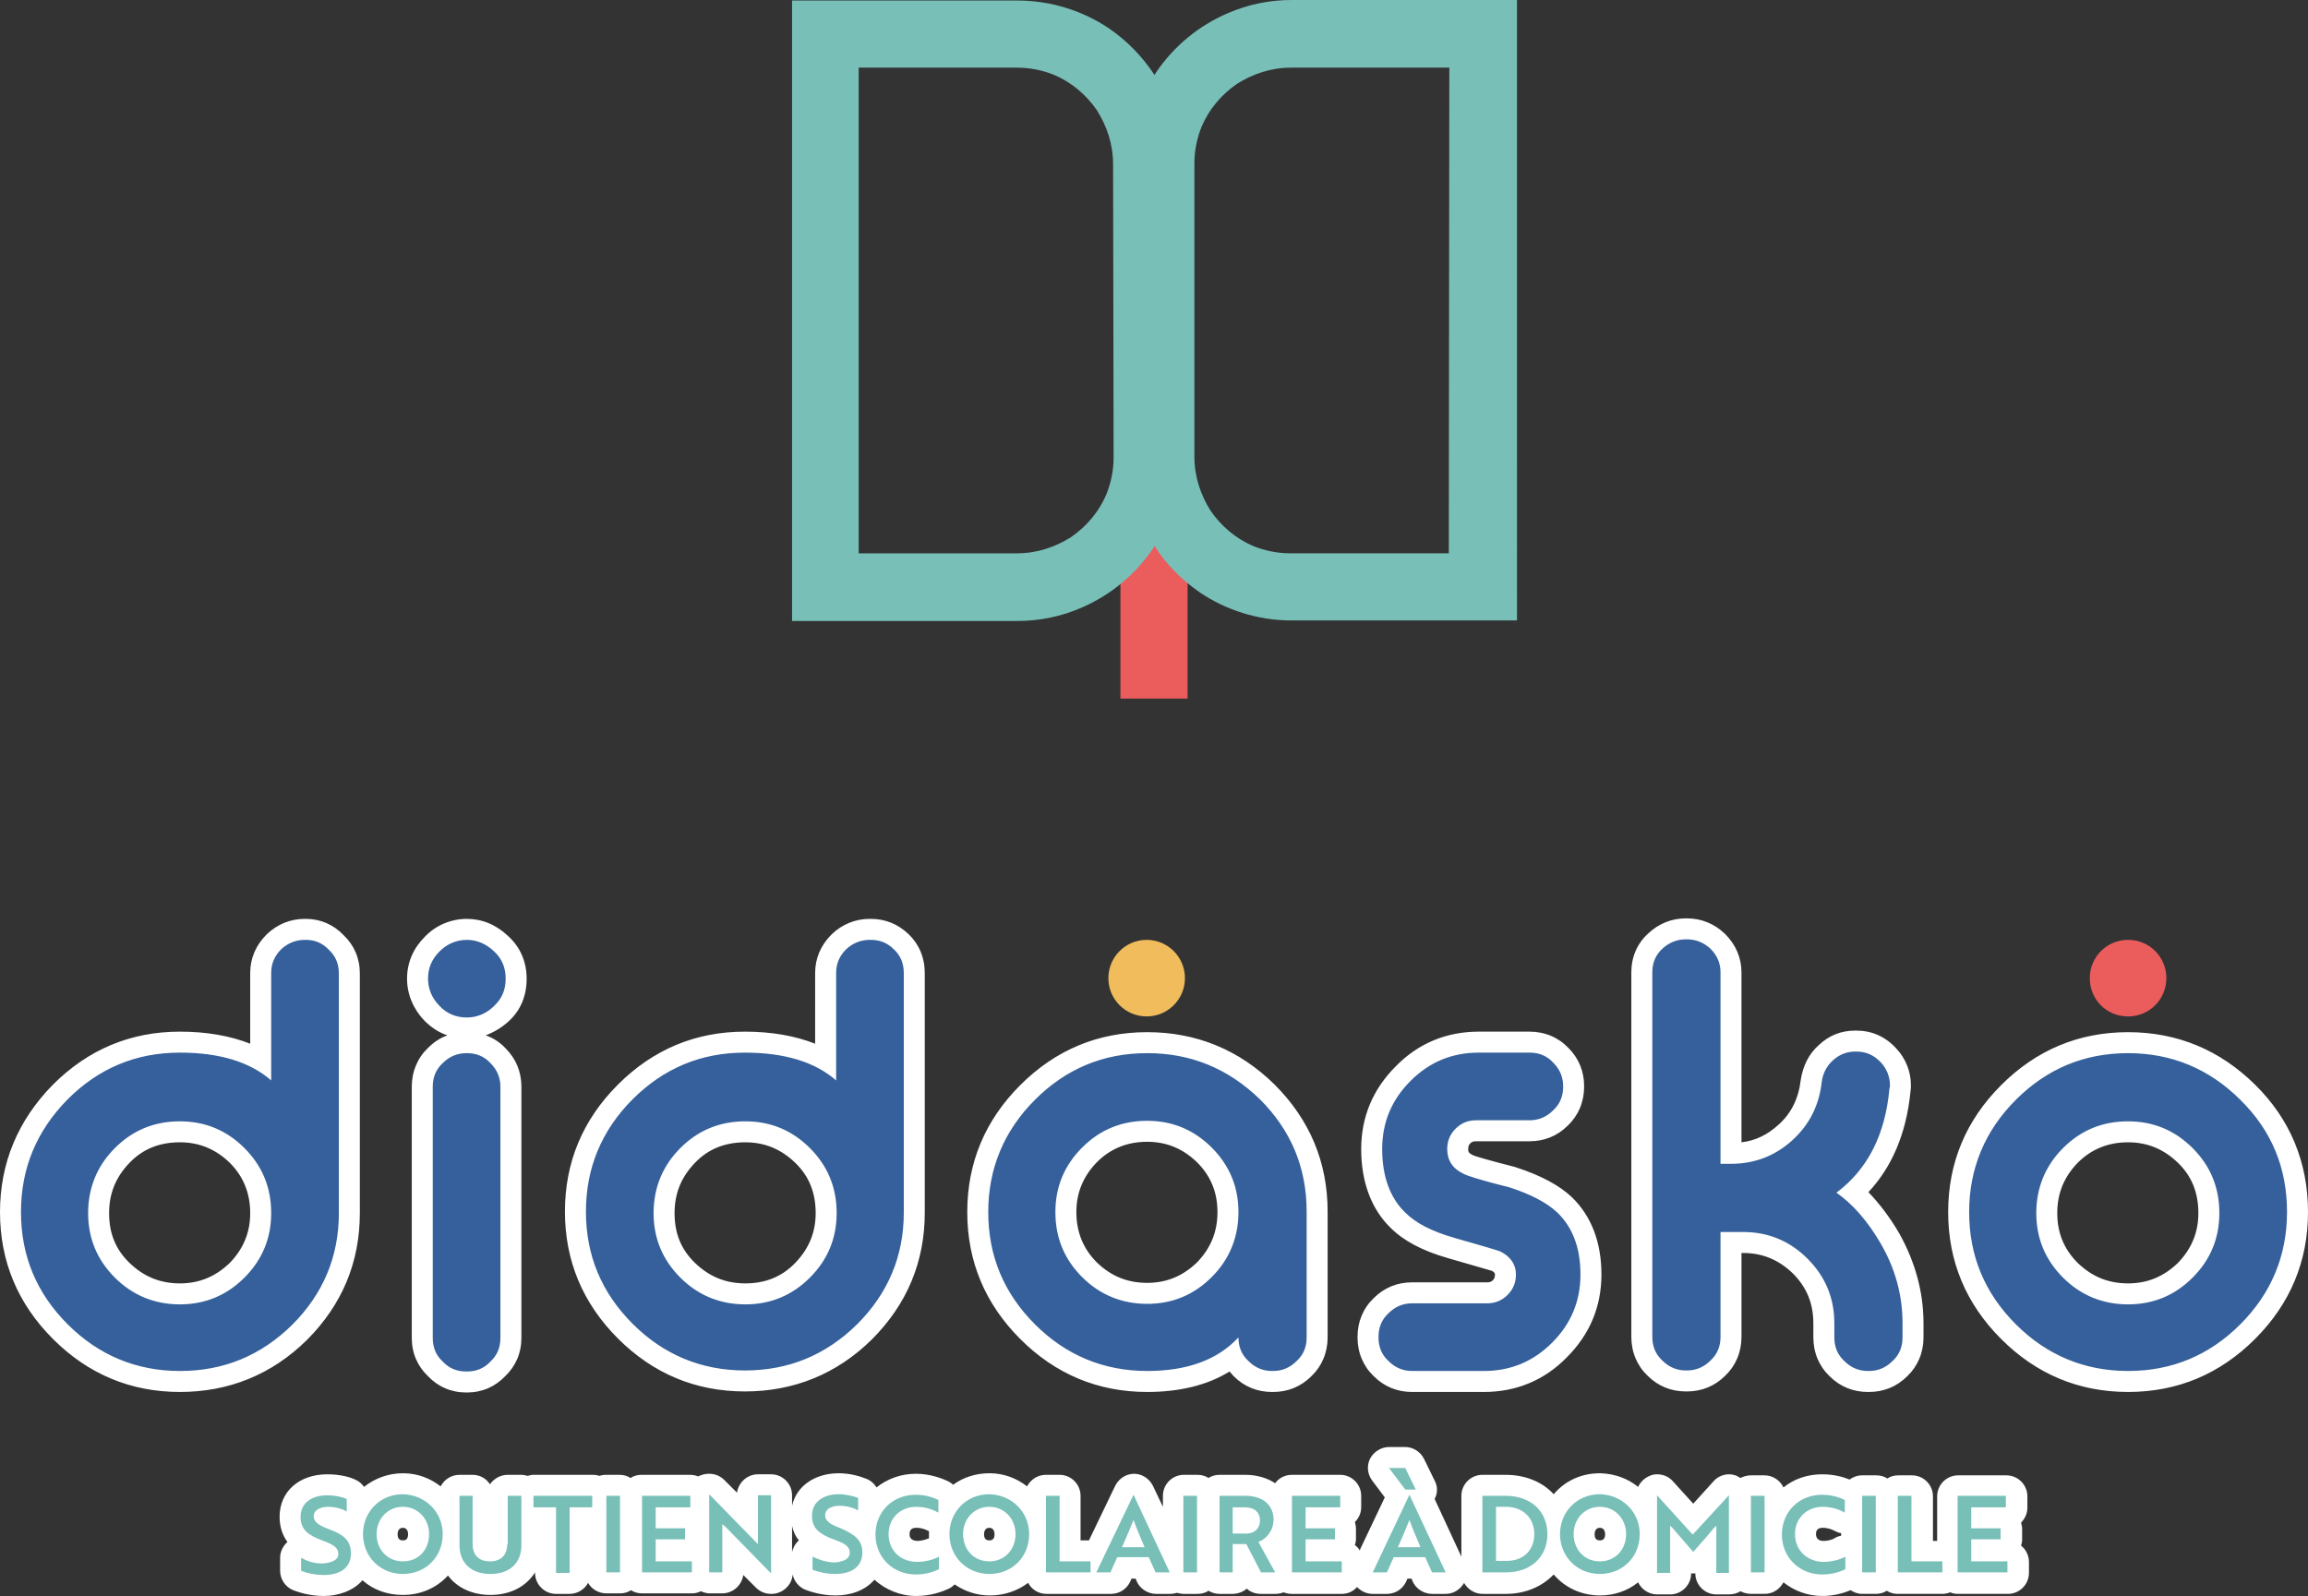
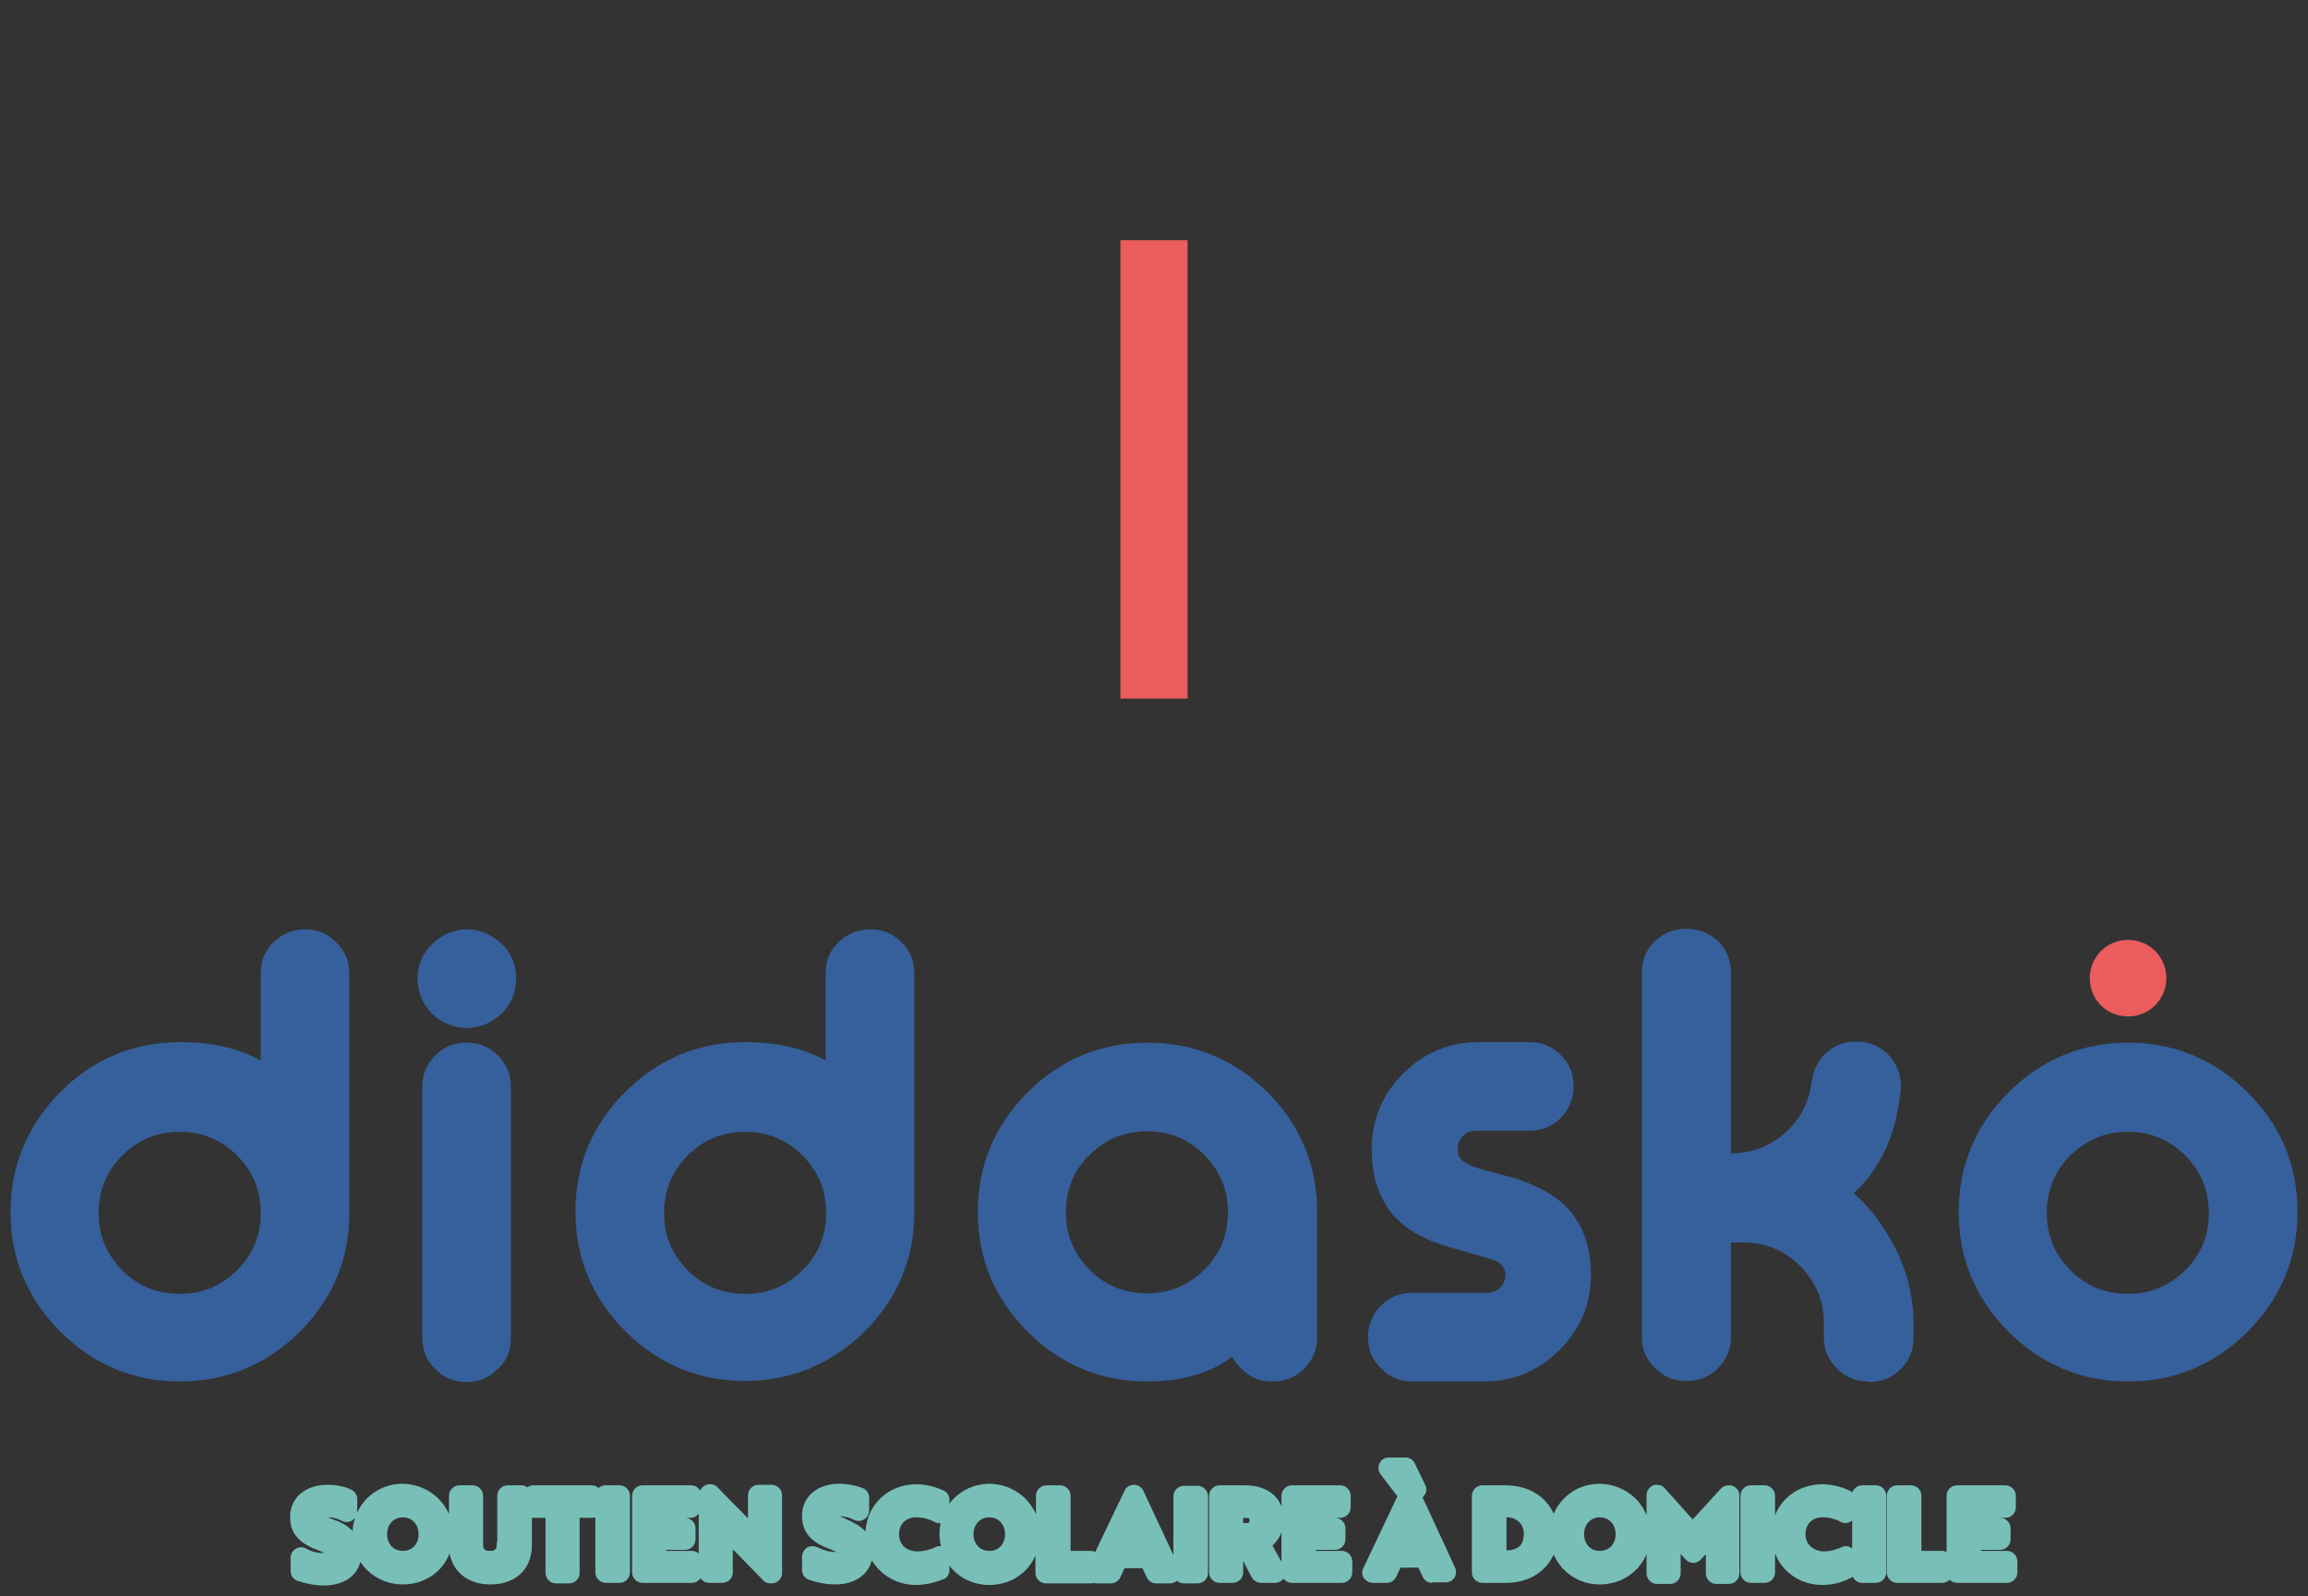
<svg xmlns="http://www.w3.org/2000/svg" version="1.1" id="Logo_x5F_primaire_x5F_RVB" x="0px" y="0px" viewBox="0 0 440 304.3" style="enable-background:new 0 0 440 304.3;" xml:space="preserve">
  <rect x="0" y="0" width="440" height="304.3" fill="#333333" stroke="none" />
  <style type="text/css"> .st0{fill:#35609B;} .st1{fill:#FFFFFF;} .st2{fill:#F0BC5C;} .st3{fill:#EB5C5C;} .st4{fill:#78BFB8;} </style>
  <g>
    <path class="st0" d="M88.9,263.5c-2.4,0-4.4-0.8-5.9-2.5c-1.6-1.5-2.5-3.5-2.5-5.9v-47.9c0-2.4,0.9-4.4,2.5-6 c1.6-1.6,3.6-2.4,5.9-2.4H89c2.4,0,4.4,0.9,6,2.5c1.6,1.6,2.4,3.6,2.4,5.9v47.9c0,2.4-0.8,4.4-2.5,5.9c-1.5,1.6-3.5,2.5-5.9,2.5 H88.9z M405.7,263.4c-8.8,0-16.5-3.2-22.8-9.5c-6.3-6.3-9.5-14-9.5-22.8c0-8.8,3.2-16.5,9.5-22.8c6.3-6.3,14-9.5,22.8-9.5 c8.8,0,16.5,3.2,22.8,9.5c6.3,6.2,9.5,13.9,9.5,22.8c0,8.8-3.2,16.5-9.5,22.8C422.2,260.2,414.5,263.4,405.7,263.4z M405.7,215.8 c-4.4,0-7.9,1.5-11,4.5c-3,3-4.5,6.7-4.5,11c0,4.3,1.5,7.8,4.5,10.9c3,3,6.7,4.5,11,4.5c4.3,0,7.8-1.5,10.9-4.5 c3-3,4.5-6.6,4.5-10.9c0-4.4-1.5-7.9-4.5-11C413.5,217.3,410,215.8,405.7,215.8z M356.1,263.4c-2.3,0-4.3-0.8-5.9-2.5 c-1.6-1.5-2.5-3.5-2.5-5.9v-2.7c0-4.3-1.5-7.8-4.5-10.9c-3-3-6.6-4.5-10.9-4.5H330v18c0,2.4-0.9,4.4-2.5,6 c-1.6,1.6-3.6,2.4-5.9,2.4h-0.2c-2.3,0-4.3-0.8-5.9-2.5c-1.6-1.5-2.5-3.5-2.5-5.9v-69.5c0-2.4,0.9-4.4,2.5-6 c1.7-1.5,3.6-2.3,5.9-2.3h0.2c2.2,0,4.2,0.8,5.9,2.3c1.7,1.7,2.5,3.7,2.5,6v34.5c4,0,7.4-1.3,10.4-4c2.9-2.6,4.5-5.8,5-9.8 c0.3-2.1,1.2-3.9,2.7-5.3c1.6-1.5,3.5-2.2,5.7-2.2h0.2c2.4,0,4.5,0.9,6.2,2.7c1.4,1.6,2.2,3.6,2.2,5.7c0,0.2,0,0.6-0.1,1.1 c-0.8,8.2-3.8,14.7-8.9,19.4c2.6,2.3,5,5.2,7,8.8c2.9,5,4.4,10.5,4.4,16.1v2.7c0,2.4-0.9,4.4-2.5,6c-1.6,1.6-3.6,2.4-5.9,2.4H356.1 z M269.2,263.4c-2.3,0-4.3-0.8-5.9-2.5c-1.6-1.5-2.5-3.5-2.5-5.9c0-2.5,0.9-4.5,2.5-6.1c1.6-1.6,3.6-2.4,5.9-2.4h14.3 c1,0,1.8-0.3,2.5-1c0.7-0.7,1-1.5,1-2.5c0-0.8-0.2-1.7-1.8-2.6c-0.5-0.2-3.2-1-8.5-2.5c-4.6-1.3-7.9-3-10.2-5.3 c-3.3-3.2-5-7.7-5-13.5c0-5.6,2-10.4,6-14.4c4-4,8.8-6,14.4-6h9.7c2.4,0,4.4,0.9,6,2.5c1.6,1.6,2.4,3.6,2.4,5.9 c0,2.5-0.9,4.5-2.5,6.1c-1.6,1.6-3.6,2.4-5.9,2.4h-10.2c-1,0-1.8,0.3-2.5,1c-0.7,0.7-1,1.5-1,2.5c0,1.4,0.6,2.2,2,2.9 c0,0,0.1,0,0.1,0.1c0.4,0.2,2.6,1,8.3,2.4c0,0,0.1,0,0.1,0c4.4,1.4,7.7,3.2,9.9,5.3c3.3,3.2,5,7.7,5,13.2c0,5.6-2,10.4-6,14.4 c-4,4-8.8,6-14.4,6H269.2z M242.5,263.4c-2.3,0-4.3-0.8-5.9-2.5c-0.7-0.6-1.2-1.4-1.7-2.2c-4.1,3.1-9.6,4.7-16.2,4.7 c-8.8,0-16.5-3.2-22.8-9.5c-6.3-6.3-9.5-14-9.5-22.8c0-8.8,3.2-16.5,9.5-22.8c6.3-6.3,14-9.5,22.8-9.5c8.8,0,16.5,3.1,22.9,9.4 c6.3,6.3,9.5,14,9.5,22.8v24c0,2.4-0.9,4.4-2.5,6c-1.6,1.6-3.6,2.4-5.9,2.4H242.5z M218.7,215.7c-4.4,0-7.9,1.5-11,4.5 c-3,3-4.5,6.6-4.5,10.9c0,4.4,1.5,7.9,4.5,11c3,3,6.7,4.5,11,4.5c4.3,0,7.8-1.5,10.9-4.5c3-3,4.5-6.7,4.5-11 c0-4.3-1.5-7.8-4.5-10.9C226.5,217.2,223,215.7,218.7,215.7z M34.3,263.4c-8.8,0-16.5-3.2-22.8-9.5c-6.3-6.3-9.5-14-9.5-22.8 c0-8.8,3.2-16.5,9.5-22.9c6.3-6.3,14-9.5,22.8-9.5c6.2,0,11.3,1.2,15.4,3.5v-16.7c0-2.3,0.8-4.3,2.5-5.9c1.7-1.6,3.7-2.4,5.9-2.4 h0.2c2.3,0,4.3,0.9,5.8,2.5c1.6,1.5,2.5,3.5,2.5,5.9v45.7c0,8.8-3.2,16.4-9.5,22.7C50.8,260.2,43.1,263.4,34.3,263.4z M34.3,215.8 c-4.4,0-7.9,1.5-11,4.5c-3,3-4.5,6.7-4.5,11c0,4.3,1.5,7.8,4.5,10.9c3,3,6.7,4.5,11,4.5c4.3,0,7.8-1.5,10.9-4.5 c3-3,4.5-6.6,4.5-10.9c0-4.4-1.5-7.9-4.5-11C42.1,217.3,38.6,215.8,34.3,215.8z M142,263.3c-8.8,0-16.5-3.2-22.8-9.5 c-6.3-6.3-9.5-14-9.5-22.8s3.2-16.5,9.5-22.8c6.3-6.3,14-9.5,22.8-9.5c6.2,0,11.3,1.2,15.4,3.5v-16.7c0-2.3,0.8-4.3,2.5-5.9 c1.7-1.6,3.7-2.4,5.9-2.4h0.2c2.3,0,4.2,0.8,5.8,2.4c1.6,1.5,2.5,3.5,2.5,5.9v45.7c0,8.8-3.2,16.4-9.5,22.7 C158.5,260.1,150.8,263.3,142,263.3z M142.1,215.8c-4.4,0-7.9,1.5-11,4.5c-3,3-4.5,6.7-4.5,11c0,4.3,1.5,7.8,4.5,10.9 c3,3,6.7,4.5,11,4.5c4.3,0,7.8-1.5,10.9-4.5c3-3,4.5-6.6,4.5-10.9c0-4.4-1.5-7.9-4.5-11C149.9,217.3,146.4,215.8,142.1,215.8z M89,196c-2.6,0-4.9-1-6.7-2.8c-1.7-1.7-2.7-4.1-2.7-6.6c0-2.5,0.9-4.8,2.8-6.6c1.8-1.8,4.1-2.8,6.6-2.8c2.4,0,4.6,0.9,6.6,2.7 c1.9,1.8,2.8,4,2.8,6.7s-1,4.9-2.8,6.7C93.8,195,91.5,196,89,196z" />
-     <path class="st1" d="M321.6,179.1c1.7,0,3.2,0.6,4.5,1.8c1.3,1.3,1.9,2.8,1.9,4.5v36.5h2c4.5,0,8.4-1.5,11.7-4.5 c3.3-3,5.1-6.7,5.6-11.1c0.2-1.6,0.9-3,2.1-4.1c1.2-1.1,2.6-1.7,4.3-1.7h0.2c1.9,0,3.4,0.7,4.7,2.1c1.1,1.2,1.7,2.7,1.7,4.3 c0,0.2,0,0.4-0.1,0.7c-0.8,8.8-4.2,15.4-10.1,19.8c3,2.1,5.9,5.3,8.5,9.8c2.7,4.7,4.1,9.7,4.1,15.1v2.7c0,1.8-0.6,3.3-1.9,4.5 c-1.3,1.3-2.8,1.9-4.5,1.9h-0.2c-1.7,0-3.2-0.6-4.5-1.9c-1.3-1.2-1.9-2.7-1.9-4.5v-2.7c0-4.8-1.7-8.9-5.1-12.3 c-3.4-3.4-7.5-5.1-12.3-5.1H328v20c0,1.8-0.6,3.3-1.9,4.5c-1.3,1.3-2.8,1.9-4.5,1.9h-0.2c-1.7,0-3.2-0.6-4.5-1.9 c-1.3-1.2-1.9-2.7-1.9-4.5v-69.5c0-1.8,0.6-3.3,1.9-4.5c1.3-1.2,2.8-1.8,4.5-1.8H321.6 M166,179.2c1.8,0,3.2,0.6,4.4,1.8 c1.3,1.2,1.9,2.7,1.9,4.5v45.7c0,8.3-3,15.4-8.9,21.3c-6,5.9-13.1,8.8-21.4,8.8s-15.5-3-21.4-8.9c-5.9-5.9-8.9-13-8.9-21.4 c0-8.3,3-15.5,8.9-21.4c5.9-5.9,13-8.9,21.4-8.9c7.6,0,13.4,1.8,17.4,5.3v-20.5c0-1.7,0.6-3.2,1.9-4.5c1.3-1.2,2.8-1.8,4.5-1.8H166 M142.1,248.7c4.8,0,8.9-1.7,12.3-5.1c3.4-3.4,5.1-7.5,5.1-12.3c0-4.9-1.7-9-5.1-12.4c-3.4-3.4-7.5-5.1-12.3-5.1 c-4.9,0-9,1.7-12.4,5.1c-3.4,3.4-5.1,7.6-5.1,12.4s1.7,8.9,5.1,12.3C133.1,247,137.3,248.7,142.1,248.7 M89,179.2 c2,0,3.7,0.8,5.2,2.2c1.5,1.4,2.2,3.1,2.2,5.2c0,2.1-0.7,3.8-2.2,5.2c-1.4,1.4-3.2,2.2-5.2,2.2s-3.8-0.7-5.2-2.2 c-1.4-1.4-2.2-3.2-2.2-5.2s0.7-3.7,2.2-5.2C85.2,180,87,179.2,89,179.2 M58.3,179.2c1.7,0,3.2,0.6,4.4,1.9c1.3,1.2,1.9,2.7,1.9,4.5 v45.7c0,8.3-3,15.4-8.9,21.3c-6,5.9-13.1,8.8-21.4,8.8s-15.5-3-21.4-8.9C7,246.6,4,239.5,4,231.1c0-8.4,3-15.5,8.9-21.5 c5.9-5.9,13-8.9,21.4-8.9c7.6,0,13.4,1.8,17.4,5.3v-20.5c0-1.7,0.6-3.2,1.9-4.5c1.3-1.2,2.8-1.8,4.5-1.8H58.3 M34.3,248.7 c4.8,0,8.9-1.7,12.3-5.1c3.4-3.4,5.1-7.5,5.1-12.3c0-4.9-1.7-9-5.1-12.4c-3.4-3.4-7.5-5.1-12.3-5.1c-4.9,0-9,1.7-12.4,5.1 s-5.1,7.6-5.1,12.4s1.7,8.9,5.1,12.3C25.3,247,29.5,248.7,34.3,248.7 M291.6,200.7c1.8,0,3.3,0.6,4.5,1.9c1.3,1.3,1.9,2.8,1.9,4.5 v0.1c0,1.8-0.6,3.3-1.9,4.5c-1.3,1.3-2.8,1.9-4.5,1.9h-10.2c-1.5,0-2.8,0.5-3.9,1.6c-1.1,1.1-1.6,2.4-1.6,3.9c0,2.1,1,3.7,3.1,4.7 c0.7,0.4,3.6,1.3,8.8,2.6c4,1.3,7.1,2.9,9.1,4.8c2.9,2.8,4.4,6.7,4.4,11.8c0,5.1-1.8,9.4-5.4,13c-3.6,3.6-7.9,5.4-13,5.4h-13.7 c-1.7,0-3.2-0.6-4.5-1.9c-1.3-1.2-1.9-2.7-1.9-4.5v-0.1c0-1.8,0.6-3.3,1.9-4.5c1.3-1.3,2.8-1.9,4.5-1.9h14.3c1.5,0,2.8-0.5,3.9-1.6 s1.6-2.4,1.6-3.9c0-1.9-1-3.4-3-4.4c-0.5-0.2-3.5-1.1-8.8-2.6c-4.2-1.2-7.3-2.8-9.3-4.8c-2.9-2.8-4.4-6.9-4.4-12.1 c0-5.1,1.8-9.4,5.4-13c3.6-3.6,7.9-5.4,13-5.4H291.6 M405.7,200.8c8.3,0,15.5,3,21.4,8.9c6,5.9,8.9,13,8.9,21.4 c0,8.3-3,15.5-8.9,21.4c-5.9,5.9-13,8.9-21.4,8.9c-8.3,0-15.5-3-21.4-8.9c-5.9-5.9-8.9-13-8.9-21.4c0-8.3,3-15.5,8.9-21.4 C390.2,203.8,397.3,200.8,405.7,200.8 M405.7,248.7c4.8,0,8.9-1.7,12.3-5.1c3.4-3.4,5.1-7.5,5.1-12.3c0-4.9-1.7-9-5.1-12.4 c-3.4-3.4-7.5-5.1-12.3-5.1c-4.9,0-9,1.7-12.4,5.1c-3.4,3.4-5.1,7.6-5.1,12.4s1.7,8.9,5.1,12.3C396.7,247,400.9,248.7,405.7,248.7 M218.7,200.8c8.3,0,15.4,2.9,21.5,8.8c5.9,5.9,8.9,13,8.9,21.4v24c0,1.8-0.6,3.3-1.9,4.5c-1.3,1.3-2.8,1.9-4.5,1.9h-0.2 c-1.7,0-3.2-0.6-4.5-1.9c-1.3-1.2-1.9-2.7-1.9-4.5c-4,4.3-9.8,6.4-17.4,6.4c-8.3,0-15.5-3-21.4-8.9c-5.9-5.9-8.9-13-8.9-21.4 c0-8.3,3-15.5,8.9-21.4C203.2,203.8,210.3,200.8,218.7,200.8 M218.7,248.6c4.8,0,8.9-1.7,12.3-5.1c3.4-3.4,5.1-7.6,5.1-12.4 c0-4.8-1.7-8.9-5.1-12.3c-3.4-3.4-7.5-5.1-12.3-5.1c-4.9,0-9,1.7-12.4,5.1c-3.4,3.4-5.1,7.5-5.1,12.3c0,4.9,1.7,9,5.1,12.4 C209.7,246.9,213.9,248.6,218.7,248.6 M89,200.8c1.8,0,3.3,0.6,4.5,1.9c1.3,1.3,1.9,2.8,1.9,4.5v47.9c0,1.8-0.6,3.3-1.9,4.5 c-1.2,1.3-2.7,1.9-4.5,1.9h-0.1c-1.8,0-3.3-0.6-4.5-1.9c-1.3-1.2-1.9-2.7-1.9-4.5v-47.9c0-1.8,0.6-3.3,1.9-4.5 C85.7,201.4,87.2,200.8,89,200.8L89,200.8 M321.6,175.1h-0.2c-2.7,0-5.2,1-7.2,2.9c-2.1,1.9-3.2,4.5-3.2,7.4v69.5 c0,2.9,1.1,5.5,3.1,7.4c2,2,4.5,3,7.3,3h0.2c2.8,0,5.3-1,7.3-3c2-1.9,3.1-4.5,3.1-7.4v-16h0.3c3.7,0,6.8,1.3,9.5,3.9 c2.6,2.6,3.9,5.7,3.9,9.5v2.7c0,2.9,1.1,5.5,3.1,7.4c2,2,4.5,3,7.3,3h0.2c2.8,0,5.3-1,7.3-3c2-1.9,3.1-4.5,3.1-7.4v-2.7 c0-6-1.6-11.7-4.6-17.1c-1.8-3.1-3.8-5.7-5.9-7.9c4.5-4.8,7.2-11.2,8-19c0.1-0.6,0.1-1.1,0.1-1.4c0-2.6-1-5.1-2.8-7 c-2.1-2.3-4.7-3.4-7.6-3.4h-0.2c-2.7,0-5,0.9-7,2.8c-1.9,1.7-3,4-3.4,6.6c-0.4,3.5-1.8,6.4-4.3,8.6c-2.1,1.9-4.4,3-7,3.3v-32.4 c0-2.8-1.1-5.3-3.1-7.3c0,0-0.1-0.1-0.1-0.1C326.8,176.1,324.3,175.1,321.6,175.1L321.6,175.1z M166,175.2h-0.2 c-2.7,0-5.2,1-7.2,2.9c0,0-0.1,0.1-0.1,0.1c-2,2-3.1,4.5-3.1,7.3V199c-3.8-1.5-8.3-2.3-13.4-2.3c-9.4,0-17.5,3.4-24.2,10.1 c-6.7,6.7-10.1,14.8-10.1,24.2c0,9.4,3.4,17.5,10.1,24.2c6.7,6.7,14.8,10.1,24.2,10.1c9.3,0,17.5-3.3,24.2-9.9 c6.7-6.7,10.1-14.8,10.1-24.2v-45.7c0-2.9-1.1-5.5-3.1-7.4C171.2,176.2,168.8,175.2,166,175.2L166,175.2z M142.1,244.7 c-3.8,0-6.9-1.3-9.6-3.9s-3.9-5.7-3.9-9.5c0-3.8,1.3-6.9,3.9-9.6s5.8-3.9,9.6-3.9c3.7,0,6.8,1.3,9.5,3.9s3.9,5.8,3.9,9.6 c0,3.7-1.3,6.8-3.9,9.5S145.8,244.7,142.1,244.7L142.1,244.7z M89,175.2c-3,0-5.9,1.2-8,3.4c-2.2,2.2-3.4,4.9-3.4,8 c0,3,1.2,5.8,3.3,8c1.3,1.3,2.8,2.3,4.4,2.8c-1.4,0.5-2.6,1.3-3.7,2.4c-2,1.9-3.1,4.5-3.1,7.4v47.9c0,2.9,1.1,5.4,3.1,7.3 c1.9,2,4.4,3.1,7.3,3.1H89c2.9,0,5.4-1.1,7.3-3.1c2-1.9,3.1-4.4,3.1-7.3v-47.9c0-2.8-1-5.3-3-7.3c-1.1-1.2-2.4-2-3.8-2.5 c1.6-0.6,3.1-1.5,4.4-2.7c2.3-2.1,3.4-4.9,3.4-8.1c0-3.2-1.2-6-3.5-8.1C94.6,176.3,91.9,175.2,89,175.2L89,175.2z M58.3,175.2h-0.2 c-2.7,0-5.2,1-7.2,2.9c0,0-0.1,0.1-0.1,0.1c-2,2-3.1,4.5-3.1,7.3V199c-3.8-1.5-8.3-2.3-13.4-2.3c-9.4,0-17.5,3.4-24.2,10.1 C3.4,213.6,0,221.8,0,231.1c0,9.4,3.4,17.5,10.1,24.2c6.7,6.7,14.8,10.1,24.2,10.1c9.3,0,17.5-3.3,24.2-9.9 c6.7-6.7,10.1-14.8,10.1-24.2v-45.7c0-2.9-1.1-5.4-3.1-7.3C63.6,176.3,61.1,175.2,58.3,175.2L58.3,175.2z M34.3,244.7 c-3.8,0-6.9-1.3-9.6-3.9s-3.9-5.7-3.9-9.5c0-3.8,1.3-6.9,3.9-9.6s5.8-3.9,9.6-3.9c3.7,0,6.8,1.3,9.5,3.9c2.6,2.6,3.9,5.8,3.9,9.6 c0,3.7-1.3,6.8-3.9,9.5C41.1,243.4,38,244.7,34.3,244.7L34.3,244.7z M291.6,196.7h-9.7c-6.1,0-11.5,2.2-15.8,6.6 c-4.4,4.4-6.6,9.7-6.6,15.8c0,6.2,1.9,11.4,5.6,15c2.5,2.5,6.1,4.4,11,5.8c4.9,1.4,7.6,2.2,8.3,2.4c0.6,0.3,0.6,0.6,0.6,0.7 c0,0.5-0.1,0.8-0.4,1.1s-0.6,0.4-1.1,0.4h-14.3c-2.8,0-5.3,1-7.3,3c-2,1.9-3.1,4.5-3.1,7.4v0.1c0,2.9,1.1,5.5,3.1,7.4 c2,2,4.5,3,7.3,3h13.7c6.1,0,11.5-2.2,15.8-6.6c4.4-4.4,6.6-9.7,6.6-15.8c0-6.1-1.9-11.1-5.6-14.7c-2.4-2.3-6-4.2-10.6-5.7 c-0.1,0-0.2-0.1-0.3-0.1c-5.1-1.3-7.4-2-7.9-2.2c-0.1,0-0.1-0.1-0.2-0.1c-0.8-0.4-0.8-0.7-0.8-1.1c0-0.5,0.1-0.8,0.4-1.1 c0.3-0.3,0.6-0.4,1.1-0.4h10.2c2.8,0,5.3-1,7.3-3c2-1.9,3.1-4.5,3.1-7.4v-0.1c0-2.8-1-5.3-3-7.3 C297.1,197.8,294.5,196.7,291.6,196.7L291.6,196.7z M405.7,196.8c-9.4,0-17.5,3.4-24.2,10.1c-6.7,6.7-10.1,14.8-10.1,24.2 c0,9.4,3.4,17.5,10.1,24.2c6.7,6.7,14.8,10.1,24.2,10.1c9.4,0,17.5-3.4,24.2-10.1c6.7-6.7,10.1-14.8,10.1-24.2 c0-9.5-3.4-17.7-10.1-24.3C423.2,200.2,415.1,196.8,405.7,196.8L405.7,196.8z M405.7,244.7c-3.8,0-6.9-1.3-9.6-3.9 c-2.6-2.6-3.9-5.7-3.9-9.5c0-3.8,1.3-6.9,3.9-9.6c2.6-2.6,5.8-3.9,9.6-3.9c3.7,0,6.8,1.3,9.5,3.9s3.9,5.8,3.9,9.6 c0,3.7-1.3,6.8-3.9,9.5C412.5,243.4,409.4,244.7,405.7,244.7L405.7,244.7z M218.7,196.8c-9.4,0-17.5,3.4-24.2,10.1 c-6.7,6.7-10.1,14.8-10.1,24.2c0,9.4,3.4,17.5,10.1,24.2c6.7,6.7,14.8,10.1,24.2,10.1c6.2,0,11.5-1.3,15.7-3.9 c0.3,0.3,0.5,0.6,0.8,0.9c2,2,4.5,3,7.3,3h0.2c2.8,0,5.3-1,7.3-3c2-1.9,3.1-4.5,3.1-7.4v-24c0-9.4-3.4-17.5-10.1-24.2c0,0,0,0,0,0 C236.2,200.1,228,196.8,218.7,196.8L218.7,196.8z M218.7,244.6c-3.8,0-6.9-1.3-9.6-3.9c-2.6-2.6-3.9-5.8-3.9-9.6 c0-3.7,1.3-6.8,3.9-9.5c2.6-2.6,5.8-3.9,9.6-3.9c3.7,0,6.8,1.3,9.5,3.9c2.6,2.6,3.9,5.7,3.9,9.5c0,3.8-1.3,6.9-3.9,9.6 C225.5,243.3,222.4,244.6,218.7,244.6L218.7,244.6z" />
-     <circle class="st2" cx="218.6" cy="186.5" r="7.3" />
    <path class="st3" d="M413,186.5c0,4-3.2,7.3-7.3,7.3s-7.3-3.2-7.3-7.3c0-4,3.2-7.3,7.3-7.3S413,182.5,413,186.5z M226.4,133.2V45.8 h-12.8v87.4H226.4z" />
-     <path id="Livre" class="st4" d="M289.2,118.3h-43c-6.4,0-12.5-2-17.4-5.3c-3.5-2.4-6.5-5.4-8.7-8.9c-0.1,0.2-0.2,0.3-0.3,0.5 c-3.4,5-8.1,8.9-13.7,11.3c-3.7,1.6-7.8,2.5-12.1,2.5h-43V0.1h43c6.4,0,12.5,2,17.4,5.3c3.5,2.4,6.4,5.4,8.7,8.9 c0.1-0.2,0.2-0.3,0.3-0.5c3.4-5,8.1-8.9,13.7-11.3c3.7-1.6,7.8-2.5,12.1-2.5h43V118.3z M212.2,31.3c0-3.8-1.2-7.3-3.1-10.3 c-2-2.9-4.8-5.3-8.1-6.7c-2.2-0.9-4.6-1.4-7.1-1.4h-30.2v92.6h30.2c3.8,0,7.3-1.2,10.3-3.1c2.9-2,5.3-4.8,6.7-8.1 c0.9-2.2,1.4-4.6,1.4-7.1L212.2,31.3L212.2,31.3z M276.3,12.9h-30.2c-3.8,0-7.3,1.2-10.3,3.1c-2.9,2-5.3,4.8-6.7,8.1 c-0.9,2.2-1.4,4.6-1.4,7.1v55.9c0,3.8,1.2,7.3,3.1,10.3c2,2.9,4.8,5.3,8.1,6.7c2.2,0.9,4.6,1.4,7.1,1.4h30.2L276.3,12.9L276.3,12.9 z" />
    <path class="st4" d="M61.7,302.3c-1.7,0-3.6-0.4-5-0.9c-0.8-0.3-1.3-1-1.3-1.9V297c0-0.7,0.4-1.4,1-1.7c0.3-0.2,0.6-0.3,1-0.3 c0.4,0,0.7,0.1,1,0.3c0.4,0.2,1.5,0.8,2.9,0.8c0.2,0,0.4,0,0.6,0c-0.3-0.1-0.6-0.3-1.2-0.5c-2.7-1-5.4-2.5-5.4-6.4 c0-3.6,2.9-6.1,7.1-6.1c1.6,0,3.3,0.3,4.5,0.9c0.7,0.3,1.2,1,1.2,1.8v2.4c0,0.1,0,0.1,0,0.2c1.5-3.3,4.8-5.5,8.7-5.5 c4,0.1,7.3,2.4,8.8,5.8v-3.5c0-1.1,0.9-2,2-2h2.5c1.1,0,2,0.9,2,2v9.2c0,1,0.3,1.3,1.3,1.3c1,0,1.3-0.3,1.3-1.3 c0-0.2,0-0.4,0.1-0.6v-8.6c0-1.1,0.9-2,2-2h2.6c0.4,0,0.8,0.1,1.1,0.4c0.3-0.2,0.7-0.4,1.1-0.4h11.2c0.5,0,1,0.2,1.3,0.5 c0.4-0.3,0.8-0.5,1.4-0.5h2.6c1.1,0,2,0.9,2,2v14.6c0,1.1-0.9,2-2,2h-2.6c-1.1,0-2-0.9-2-2v-10.5c-0.2,0.1-0.5,0.1-0.7,0.1h-2.3 v10.5c0,1.1-0.9,2-2,2H106c-1.1,0-2-0.9-2-2v-10.5h-2.3c-0.1,0-0.2,0-0.3,0v5.2c0,4.6-3.1,7.5-7.9,7.5c-4.2,0-7.1-2.3-7.8-5.9 c-1.4,3.6-4.8,5.9-8.9,5.9c-3.4,0-6.4-1.7-8.1-4.3C68,300.6,65.4,302.3,61.7,302.3z M76.8,289.3c-1.7,0-3,1.3-3,3.2 c0,1.9,1.2,3.2,3,3.2c1.8,0,3-1.3,3-3.2C79.8,290.6,78.5,289.3,76.8,289.3z M62.5,289.3c0.3,0.1,0.6,0.3,1,0.4 c1.4,0.5,2.7,1.1,3.7,2.2c0.1-0.9,0.2-1.7,0.5-2.5c-0.2,0.2-0.4,0.4-0.6,0.5c-0.3,0.2-0.6,0.3-1,0.3c-0.4,0-0.7-0.1-1.1-0.3 c-0.5-0.3-1.5-0.6-2.4-0.6C62.6,289.3,62.5,289.3,62.5,289.3z M347.4,302.2c-4.1,0-7.6-2.4-9-6v3.6c0,1.1-0.9,2-2,2h-2.6 c-1.1,0-2-0.9-2-2v-14.6c0-1.1,0.9-2,2-2h2.6c1.1,0,2,0.9,2,2v3.7c1.4-3.5,4.8-5.9,9-5.9c2.4,0,4.3,0.8,5.2,1.2 c0.2,0.1,0.4,0.2,0.5,0.4c0.3-0.8,1-1.4,1.9-1.4h2.6c1.1,0,2,0.9,2,2v14.6c0,1.1-0.9,2-2,2H355c-0.8,0-1.5-0.5-1.8-1.2 c-0.1,0.1-0.3,0.3-0.5,0.3C351.8,301.4,349.9,302.2,347.4,302.2z M347.5,289.3c-2,0-3.3,1.3-3.3,3.2c0,1.9,1.4,3.2,3.4,3.3 c1.8,0,2.9-0.6,3.3-0.7c0.3-0.2,0.6-0.3,1-0.3c0.4,0,0.7,0.1,1,0.3c0.1,0,0.1,0.1,0.2,0.1v-5.3c-0.1,0.1-0.2,0.1-0.3,0.2 c-0.3,0.2-0.7,0.3-1,0.3c-0.3,0-0.7-0.1-1-0.3C350.2,289.8,349,289.3,347.5,289.3z M174.6,302.2c-3.6,0-6.7-1.9-8.4-4.7 c-0.7,2.8-3.3,4.6-7,4.6c-1.7,0-3.6-0.4-5-0.9c-0.8-0.3-1.3-1-1.3-1.9v-2.5c0-0.7,0.4-1.3,0.9-1.7c0.3-0.2,0.7-0.3,1.1-0.3 c0.3,0,0.6,0.1,0.9,0.2c0.6,0.3,1.7,0.8,3.1,0.9c0.2,0,0.5,0,0.6,0c-0.3-0.1-0.7-0.3-1.2-0.5c-2.7-1-5.4-2.5-5.4-6.4 c0-3.6,2.9-6.1,7.1-6.1c1.9,0,3.6,0.5,4.4,0.8c0.8,0.3,1.3,1,1.3,1.9v2.4c0,0.7-0.4,1.4-1,1.7c-0.3,0.2-0.6,0.3-1,0.3 c-0.4,0-0.7-0.1-1.1-0.3c-0.5-0.3-1.5-0.6-2.4-0.6c0,0-0.1,0-0.1,0c0.3,0.1,0.6,0.3,1,0.4c0,0,0.1,0,0.1,0.1 c1.4,0.6,2.8,1.3,3.8,2.4c0.3-5.2,4.4-9,9.7-9c2.4,0,4.3,0.8,5.2,1.2c0.7,0.3,1.1,1,1.1,1.8v0.7c1.7-2.3,4.5-3.8,7.7-3.8 c4,0.1,7.3,2.4,8.8,5.8v-3.5c0-1.1,0.9-2,2-2h2.6c1.1,0,2,0.9,2,2v10.5h3.9c0.3,0,0.5,0.1,0.8,0.2l5.6-11.7c0.3-0.7,1-1.1,1.8-1.1 c0,0,0,0,0,0c0.8,0,1.5,0.5,1.8,1.2l5.7,12.2v-11.2c0-1.1,0.9-2,2-2h2.6c1.1,0,2,0.9,2,2v14.6c0,1.1-0.9,2-2,2h-2.6 c-0.5,0-1-0.2-1.3-0.5c-0.4,0.3-0.8,0.5-1.3,0.5h-2.7c-0.8,0-1.5-0.5-1.8-1.2l-0.8-1.7h-3.4l-0.8,1.7c-0.3,0.7-1,1.2-1.8,1.2H209 c-0.2,0-0.4,0-0.5-0.1c-0.2,0.1-0.4,0.1-0.6,0.1h-8.5c-1.1,0-2-0.9-2-2v-3.3c-1.5,3.4-4.8,5.6-8.8,5.6c-3.1,0-5.9-1.4-7.6-3.7v0.8 c0,0.8-0.4,1.5-1.1,1.8C179,301.4,177.1,302.2,174.6,302.2z M174.7,289.3c-2,0-3.3,1.3-3.3,3.2c0,2,1.3,3.2,3.4,3.3 c1.8,0,3-0.6,3.3-0.7c0.3-0.2,0.6-0.3,1-0.3c0.1,0,0.2,0,0.3,0c-0.2-0.7-0.3-1.5-0.3-2.3c0-0.7,0.1-1.4,0.2-2.1c-0.1,0-0.2,0-0.3,0 c-0.3,0-0.7-0.1-1-0.3C177.4,289.8,176.2,289.3,174.7,289.3z M188.6,289.3c-1.7,0-3,1.3-3,3.2c0,1.9,1.2,3.2,3,3.2s3-1.3,3-3.2 C191.6,290.6,190.3,289.3,188.6,289.3z M305,302.1c-4,0-7.3-2.3-8.8-5.7c-1.5,3.3-4.8,5.4-9.1,5.4h-4.5c-1.1,0-2-0.9-2-2v-14.6 c0-1.1,0.9-2,2-2h4.4c4.4,0,7.7,2.1,9.2,5.4c1.5-3.4,4.8-5.7,8.8-5.7c4.1,0.1,7.5,2.5,8.9,6v-3.8c0-0.8,0.5-1.6,1.3-1.9 c0.2-0.1,0.5-0.1,0.7-0.1c0.6,0,1.1,0.2,1.5,0.7l5.3,5.9l5.4-5.9c0.4-0.4,0.9-0.6,1.5-0.6c0.2,0,0.5,0,0.7,0.1 c0.8,0.3,1.3,1,1.3,1.9v14.8c0,1.1-0.9,2-2,2h-2.4c-1.1,0-2-0.9-2-2v-3.7c-0.3,0.3-0.6,0.7-0.9,1c-0.4,0.4-0.9,0.7-1.5,0.7 c0,0,0,0,0,0c-0.6,0-1.1-0.3-1.5-0.7l-0.9-1v3.7c0,1.1-0.9,2-2,2h-2.5c-1.1,0-2-0.9-2-2v-3.7C312.5,299.7,309.1,302.1,305,302.1z M305,289.3c-1.7,0-3,1.3-3,3.2c0,1.9,1.2,3.2,3,3.2s3-1.3,3-3.2C308,290.6,306.7,289.3,305,289.3z M287.3,295.6 c1,0,1.8-0.3,2.4-0.8c0.5-0.5,0.8-1.3,0.8-2.3c0-1.9-1.3-3.2-3.3-3.2v6.3L287.3,295.6z M146.9,301.9c-0.5,0-1.1-0.2-1.4-0.6 l-5.8-5.9v4.4c0,1.1-0.9,2-2,2h-2.5c-0.7,0-1.3-0.3-1.6-0.9c-0.4,0.5-1,0.9-1.6,0.9h-9.5c-1.1,0-2-0.9-2-2v-14.6c0-1.1,0.9-2,2-2 h9.2c0.8,0,1.4,0.4,1.8,1c0.3-0.7,1-1.2,1.8-1.2h0.1c0.5,0,1.1,0.2,1.4,0.6l5.8,5.9v-4.4c0-1.1,0.9-2,2-2h2.5c1.1,0,2,0.9,2,2v14.8 c0,1.1-0.9,2-2,2H146.9z M131.9,295.7c0.5,0,1,0.2,1.3,0.5v-7.6c-0.4,0.5-0.9,0.8-1.6,0.8H127h3.6c1.1,0,2,0.9,2,2v2.1 c0,1.1-0.9,2-2,2H127v0.2H131.9z M373.2,301.8c-0.6,0-1.1-0.2-1.5-0.6c-0.4,0.4-0.9,0.6-1.5,0.6h-8.5c-1.1,0-2-0.9-2-2v-14.6 c0-1.1,0.9-2,2-2h2.6c1.1,0,2,0.9,2,2v10.5h3.9c0.3,0,0.6,0.1,0.9,0.2v-10.7c0-1.1,0.9-2,2-2h9.2c1.1,0,2,0.9,2,2v2.2 c0,1.1-0.9,2-2,2h-4.6h3.6c1.1,0,2,0.9,2,2v2.1c0,1.1-0.9,2-2,2h-3.6v0.2h4.9c1.1,0,2,0.9,2,2v2.1c0,1.1-0.9,2-2,2H373.2z M273,301.8c-0.8,0-1.5-0.5-1.8-1.2l-0.8-1.7H267l-0.8,1.7c-0.3,0.7-1,1.2-1.8,1.2h-2.7c-0.7,0-1.3-0.4-1.7-0.9 c-0.4-0.6-0.4-1.3-0.1-1.9l6.5-13.7c0,0-3.2-4.2-3.2-4.2c-0.5-0.6-0.5-1.4-0.2-2.1c0.3-0.7,1-1.1,1.8-1.1h3.1 c0.8,0,1.5,0.4,1.8,1.1l2,4.1c0.3,0.6,0.3,1.4-0.1,1.9c-0.1,0.2-0.3,0.4-0.4,0.5l6.2,13.4c0.3,0.6,0.2,1.3-0.1,1.9 c-0.4,0.6-1,0.9-1.7,0.9H273z M246.3,301.8c-0.7,0-1.2-0.3-1.6-0.8c-0.4,0.5-1,0.8-1.6,0.8h-2.7c-0.7,0-1.4-0.4-1.8-1.1l-1.6-3.1 v2.2c0,1.1-0.9,2-2,2h-2.5c-1.1,0-2-0.9-2-2v-14.6c0-1.1,0.9-2,2-2h4.9c3.4,0,5.9,1.5,6.9,4v-2c0-1.1,0.9-2,2-2h9.2 c1.1,0,2,0.9,2,2v2.2c0,1.1-0.9,2-2,2h-4.6h3.6c1.1,0,2,0.9,2,2v2.1c0,1.1-0.9,2-2,2h-3.6v0.2h4.9c1.1,0,2,0.9,2,2v2.1 c0,1.1-0.9,2-2,2H246.3z M244.3,297.8v-5.6c-0.4,1-1,1.8-1.7,2.5L244.3,297.8z M237.6,290.4c0.6,0,0.6-0.2,0.6-0.5 c0-0.3,0-0.5-0.8-0.5H237v1H237.6z" />
-     <path class="st1" d="M267.9,279.9l2,4.1h-2l-3.1-4.1H267.9 M305,284.9c4.3,0.1,7.6,3.4,7.6,7.6c0,4.3-3.2,7.6-7.6,7.6 c-4.3,0-7.6-3.3-7.6-7.6C297.4,288.3,300.6,284.9,305,284.9 M305,297.7c2.9,0,5-2.2,5-5.2c0-2.9-2.1-5.2-5-5.2c-2.9,0-5,2.3-5,5.2 C300,295.5,302.1,297.7,305,297.7 M188.6,284.9c4.3,0.1,7.6,3.4,7.6,7.6c0,4.3-3.2,7.6-7.6,7.6c-4.3,0-7.6-3.3-7.6-7.6 C181,288.3,184.2,284.9,188.6,284.9 M188.6,297.7c2.9,0,5-2.2,5-5.2c0-2.9-2.1-5.2-5-5.2c-2.9,0-5,2.3-5,5.2 C183.6,295.5,185.7,297.7,188.6,297.7 M159.9,284.9c1.5,0,2.9,0.4,3.7,0.7v2.4c-0.8-0.5-2.2-0.9-3.5-0.9c-1.7,0-2.8,0.7-2.8,1.8 c0,1,0.8,1.7,3,2.5c2.7,1.2,4.1,2.3,4.1,4.6c0,2.6-1.9,4.1-5.2,4.1c-1.7,0-3.3-0.4-4.3-0.8v-2.5c1,0.5,2.4,1,3.9,1.1 c0.5,0,1,0,1.5-0.2c1-0.2,1.7-0.8,1.7-1.6c0-1.2-0.8-1.8-3.1-2.6c-2.7-1-4.1-2.1-4.1-4.5C154.8,286.4,156.9,284.9,159.9,284.9 M76.8,284.9c4.3,0.1,7.6,3.4,7.6,7.6c0,4.3-3.2,7.6-7.6,7.6c-4.3,0-7.6-3.3-7.6-7.6C69.2,288.3,72.4,284.9,76.8,284.9 M76.8,297.7 c3,0,5-2.2,5-5.2c0-2.9-2.1-5.2-5-5.2c-2.9,0-5,2.3-5,5.2C71.8,295.5,73.9,297.7,76.8,297.7 M135.3,285l8.5,8.7l0.7,0.7v-9.3h2.5 v14.8h-0.1l-8.5-8.7c-0.2-0.2-0.5-0.4-0.7-0.6v9.2h-2.5V285H135.3 M347.4,285c2.1,0,3.7,0.7,4.3,1v2.4c-0.9-0.5-2.4-1.1-4.2-1.1 c-3.2,0-5.3,2.3-5.3,5.2c0,3,2.2,5.2,5.3,5.3c1.9,0,3.4-0.5,4.3-1v2.4c-0.6,0.3-2.2,1-4.4,1c-4.4,0-7.7-3.3-7.7-7.6 S342.9,285,347.4,285 M268.7,285l6.9,14.8H273l-1.3-2.9h-6l-1.3,2.9h-2.7L268.7,285 M266.5,295h4.3c-0.8-1.9-1.5-3.5-2.1-5.2 C268.1,291.3,267.3,293.2,266.5,295 M216.1,285l6.9,14.8h-2.7l-1.3-2.9h-6l-1.3,2.9H209L216.1,285 M213.9,295h4.3 c-0.8-1.9-1.5-3.5-2.1-5.2C215.5,291.3,214.7,293.2,213.9,295 M174.6,285c2.1,0,3.7,0.7,4.3,1v2.4c-0.9-0.5-2.4-1.1-4.2-1.1 c-3.2,0-5.3,2.3-5.3,5.2c0,3,2.1,5.2,5.3,5.3c1.9,0,3.4-0.5,4.3-1v2.4c-0.6,0.3-2.2,1-4.4,1c-4.4,0-7.7-3.3-7.7-7.6 S170.1,285,174.6,285 M329.6,285.1v14.8h-2.4v-9l-0.6,0.6c-1.2,1.5-2.5,2.9-3.8,4.4l-3.8-4.4l-0.6-0.6v9h-2.5v-14.8l6.8,7.5 L329.6,285.1 M62.4,285.1c1.4,0,2.8,0.3,3.7,0.7v2.4c-0.8-0.5-2.2-0.9-3.5-0.9c-1.7,0-2.8,0.7-2.8,1.8c0,1,0.8,1.7,3,2.5 c2.7,1,4.1,2.1,4.1,4.6c0,2.6-1.9,4.1-5.2,4.1c-1.7,0-3.3-0.4-4.3-0.8V297c1,0.6,2.4,1.1,3.9,1.1c0.6,0,1.1-0.1,1.5-0.2 c1.1-0.3,1.7-0.8,1.7-1.6c0-1.2-0.9-1.8-3.1-2.6c-2.7-1-4.1-2.1-4.1-4.5C57.3,286.6,59.4,285.1,62.4,285.1 M382.4,285.2v2.2h-6.6v4 h5.6v2.1h-5.6v4.2h6.9v2.1h-9.5v-14.6H382.4 M364.4,285.2v12.5h5.9v2.1h-8.5v-14.6H364.4 M357.6,285.2v14.6H355v-14.6H357.6 M336.4,285.2v14.6h-2.6v-14.6H336.4 M287,285.2c4.9,0,8,3,8,7.3c0,4.3-3.1,7.3-7.9,7.3h-4.5v-14.6H287 M285.2,297.6h1.9 c0.1,0,0.2,0,0.2,0c3.2,0,5.2-2.1,5.2-5.1c0-3-2.1-5.2-5.4-5.2h-1.9V297.6 M255.5,285.2v2.2h-6.6v4h5.6v2.1h-5.6v4.2h6.9v2.1h-9.5 v-14.6H255.5 M237.4,285.2c3.3,0,5.4,1.7,5.4,4.6c-0.1,2.2-1.4,3.6-2.9,4.2l3.2,5.8h-2.7l-2.8-5.4H235v5.4h-2.5v-14.6H237.4 M235,292.4h2.6c1.5,0,2.6-0.9,2.6-2.5c0-1.6-1.1-2.5-2.8-2.5H235V292.4 M228.2,285.2v14.6h-2.6v-14.6H228.2 M202,285.2v12.5h5.9 v2.1h-8.5v-14.6H202 M131.6,285.2v2.2H125v4h5.6v2.1H125v4.2h6.9v2.1h-9.5v-14.6H131.6 M118.2,285.2v14.6h-2.6v-14.6H118.2 M112.9,285.2v2.2h-4.3v12.5H106v-12.5h-4.3v-2.2H112.9 M99.4,285.2v9.4c0,3.4-2.2,5.5-5.9,5.5s-5.9-2.1-5.9-5.5v-9.4h2.5v9.2 c0,2.1,1.2,3.3,3.3,3.3s3.3-1.2,3.3-3.3h0.1v-9.2H99.4 M267.9,275.9h-3.1c-1.5,0-2.9,0.9-3.6,2.2c-0.7,1.4-0.5,3,0.4,4.2l2.4,3.2 l-4.8,10.1c-0.2-0.4-0.5-0.7-0.9-1c0.1-0.4,0.2-0.7,0.2-1.1v-2.1c0-0.4-0.1-0.8-0.2-1.2c0.7-0.7,1.2-1.7,1.2-2.8v-2.2 c0-2.2-1.8-4-4-4h-9.2c-1.3,0-2.5,0.6-3.2,1.6c-1.5-1-3.5-1.6-5.7-1.6h-4.9c-0.8,0-1.5,0.2-2.1,0.6c-0.6-0.4-1.4-0.6-2.1-0.6h-2.6 c-2.2,0-4,1.8-4,4v2.1l-1.9-4c-0.7-1.4-2.1-2.3-3.6-2.3c0,0,0,0,0,0c-1.5,0-2.9,0.9-3.6,2.3l-5,10.4H206v-8.5c0-2.2-1.8-4-4-4h-2.6 c-1.6,0-2.9,0.9-3.6,2.2c-1.9-1.5-4.4-2.5-7.1-2.5c0,0-0.1,0-0.1,0c-2.6,0-5,0.8-6.9,2.2c-0.3-0.3-0.6-0.5-1-0.7 c-1.1-0.5-3.3-1.4-6.1-1.4c-2.9,0-5.5,1-7.5,2.6c-0.5-0.8-1.2-1.4-2.1-1.7c-1-0.4-2.9-1-5.1-1c-4.6,0-8.1,2.5-8.9,6.2v-2 c0-2.2-1.8-4-4-4h-2.5c-2,0-3.7,1.5-4,3.5l-2.4-2.4c-0.8-0.8-1.8-1.2-2.9-1.2h-0.1c-0.7,0-1.4,0.2-2,0.5c-0.5-0.2-1-0.3-1.6-0.3 h-9.2c-0.8,0-1.5,0.2-2.1,0.6c-0.6-0.4-1.3-0.6-2.1-0.6h-2.6c-0.5,0-0.9,0.1-1.3,0.2c-0.4-0.2-0.9-0.2-1.3-0.2h-11.2 c-0.4,0-0.8,0.1-1.1,0.2c-0.4-0.1-0.8-0.2-1.2-0.2h-2.6c-1.4,0-2.6,0.7-3.4,1.8c-0.7-1.1-1.9-1.8-3.3-1.8h-2.5 c-1.6,0-2.9,0.9-3.6,2.2c-1.9-1.5-4.4-2.5-7.1-2.5c0,0-0.1,0-0.1,0c-2.8,0-5.4,1-7.4,2.6c-0.4-0.6-1-1.1-1.7-1.4 c-1.5-0.7-3.5-1-5.3-1c-5.4,0-9.1,3.3-9.1,8.1c0,2,0.6,3.6,1.5,4.8c-0.9,0.8-1.4,1.9-1.4,3v2.5c0,1.6,1,3.1,2.5,3.7 c0.8,0.3,3,1.1,5.8,1.1c2.8,0,5.7-1,7.4-3c2,1.8,4.7,2.8,7.7,2.8c3.5,0,6.5-1.4,8.6-3.7c1.7,2.3,4.6,3.7,8.1,3.7 c3.8,0,6.8-1.6,8.5-4.3v0.1c0,2.2,1.8,4,4,4h2.6c1.5,0,2.9-0.9,3.5-2.1c0.7,1.2,2,2,3.5,2h2.6c0.8,0,1.5-0.2,2.1-0.6 c0.6,0.4,1.3,0.6,2.1,0.6h9.5c0.6,0,1.1-0.1,1.7-0.4c0.5,0.2,1.1,0.4,1.6,0.4h2.5c2,0,3.7-1.5,4-3.5l2.4,2.4 c0.8,0.8,1.8,1.2,2.9,1.2h0.1c2.1,0,3.9-1.7,4-3.7c0.3,1.3,1.2,2.4,2.4,2.9c0.8,0.3,3,1.1,5.8,1.1c2.8,0,5.6-0.9,7.4-3 c2.1,1.9,4.9,3.1,8,3.1c2.9,0,5.1-0.9,6.2-1.4c0.4-0.2,0.8-0.5,1.1-0.8c1.9,1.3,4.2,2.1,6.7,2.1c2.8,0,5.3-0.9,7.3-2.4 c0.7,1.3,2,2.1,3.5,2.1h8.5c0.2,0,0.4,0,0.6,0c0.2,0,0.4,0,0.5,0h2.7c1.6,0,3-0.9,3.7-2.4l0.2-0.5h0.8l0.2,0.5 c0.6,1.4,2.1,2.4,3.7,2.4h2.7c0.4,0,0.9-0.1,1.3-0.2c0.4,0.1,0.8,0.2,1.3,0.2h2.6c0.8,0,1.5-0.2,2.1-0.6c0.6,0.4,1.4,0.6,2.1,0.6 h2.5c1,0,2-0.4,2.7-1c0.7,0.7,1.7,1,2.7,1h2.7c0.6,0,1.1-0.1,1.6-0.3c0.5,0.2,1,0.3,1.6,0.3h9.5c1.2,0,2.2-0.5,2.9-1.3 c0.8,0.8,1.8,1.3,3,1.3h2.7c1.6,0,3-0.9,3.7-2.4l0.2-0.5h0.8l0.2,0.5c0.6,1.4,2.1,2.4,3.7,2.4h2.6c1.4,0,2.6-0.7,3.4-1.9 c0-0.1,0.1-0.1,0.1-0.2c0.7,1.2,2,2.1,3.5,2.1h4.5c3.7,0,6.9-1.4,9.1-3.7c2.1,2.5,5.3,4,8.8,4c2.8,0,5.3-0.9,7.3-2.5 c0.6,1.3,2,2.3,3.6,2.3h2.5c2.2,0,4-1.8,4-4v0c0.1,0,0.3,0,0.4,0c0,0,0,0,0,0c0.1,0,0.3,0,0.4,0v0c0,2.2,1.8,4,4,4h2.4 c0.8,0,1.6-0.2,2.2-0.6c0.6,0.3,1.3,0.5,2,0.5h2.6c1.6,0,2.9-0.9,3.6-2.2c2,1.6,4.6,2.6,7.4,2.6c2.3,0,4.2-0.6,5.4-1.1 c0.6,0.4,1.4,0.7,2.2,0.7h2.6c0.8,0,1.5-0.2,2.1-0.6c0.6,0.4,1.3,0.6,2.1,0.6h8.5c0.5,0,1-0.1,1.5-0.3c0.4,0.2,0.9,0.3,1.5,0.3h9.5 c2.2,0,4-1.8,4-4v-2.1c0-1.2-0.6-2.4-1.5-3.1c0.1-0.4,0.2-0.7,0.2-1.1v-2.1c0-0.4-0.1-0.8-0.2-1.2c0.7-0.7,1.2-1.7,1.2-2.8v-2.2 c0-2.2-1.8-4-4-4h-9.2c-2.2,0-4,1.8-4,4v8.5h-0.8v-8.5c0-2.2-1.8-4-4-4h-2.6c-0.8,0-1.5,0.2-2.1,0.6c-0.6-0.4-1.3-0.6-2.1-0.6H355 c-0.9,0-1.7,0.3-2.4,0.8c-1.2-0.5-3-1-5.2-1c-2.9,0-5.4,0.9-7.4,2.5c-0.6-1.3-2-2.3-3.6-2.3h-2.6c-0.7,0-1.4,0.2-2,0.5 c-0.2-0.1-0.5-0.3-0.7-0.4c-0.5-0.2-1-0.3-1.5-0.3c-1.1,0-2.2,0.5-2.9,1.3l-3.9,4.3l-3.9-4.3c-0.8-0.9-1.9-1.3-3-1.3 c-0.5,0-1,0.1-1.4,0.3c-1,0.4-1.8,1.2-2.2,2.1c-2-1.6-4.4-2.5-7.2-2.6c0,0-0.1,0-0.1,0c-3.6,0-6.7,1.5-8.8,4 c-2.1-2.3-5.3-3.7-9.2-3.7h-4.4c-2.2,0-4,1.8-4,4v11.6l-5.1-11c0.6-1.1,0.6-2.4,0-3.5l-2-4.1C270.8,276.8,269.4,275.9,267.9,275.9 L267.9,275.9z M151,295.9v-5c0.2,1.1,0.7,2.1,1.3,2.8C151.6,294.3,151.2,295.1,151,295.9L151,295.9z M347.6,293.8 c-0.9,0-1.4-0.5-1.4-1.3c0-0.8,0.4-1.2,1.3-1.2c1.1,0,1.9,0.4,2.3,0.6c0.4,0.2,0.8,0.4,1.2,0.4v0.5c-0.4,0.1-0.8,0.2-1.1,0.4 C349.5,293.5,348.6,293.8,347.6,293.8L347.6,293.8z M305,293.7c-0.7,0-1-0.4-1-1.2c0-0.3,0.1-1.2,1-1.2c0.9,0,1,0.9,1,1.2 C306,293.3,305.7,293.7,305,293.7L305,293.7z M188.6,293.7c-0.7,0-1-0.4-1-1.2c0-0.3,0.1-1.2,1-1.2c0.9,0,1,0.9,1,1.2 C189.6,293.3,189.3,293.7,188.6,293.7L188.6,293.7z M174.8,293.8c-1.2-0.1-1.4-0.7-1.4-1.3c0-0.8,0.4-1.2,1.3-1.2 c1.1,0,1.9,0.4,2.3,0.6c0,0,0,0,0.1,0c0,0.2,0,0.4,0,0.6c0,0.3,0,0.5,0,0.8C176.6,293.5,175.8,293.8,174.8,293.8L174.8,293.8z M76.8,293.7c-0.7,0-1-0.4-1-1.2c0-0.3,0.1-1.2,1-1.2c0.9,0,1,0.9,1,1.2C77.8,293.7,77.1,293.7,76.8,293.7L76.8,293.7z" />
  </g>
</svg>